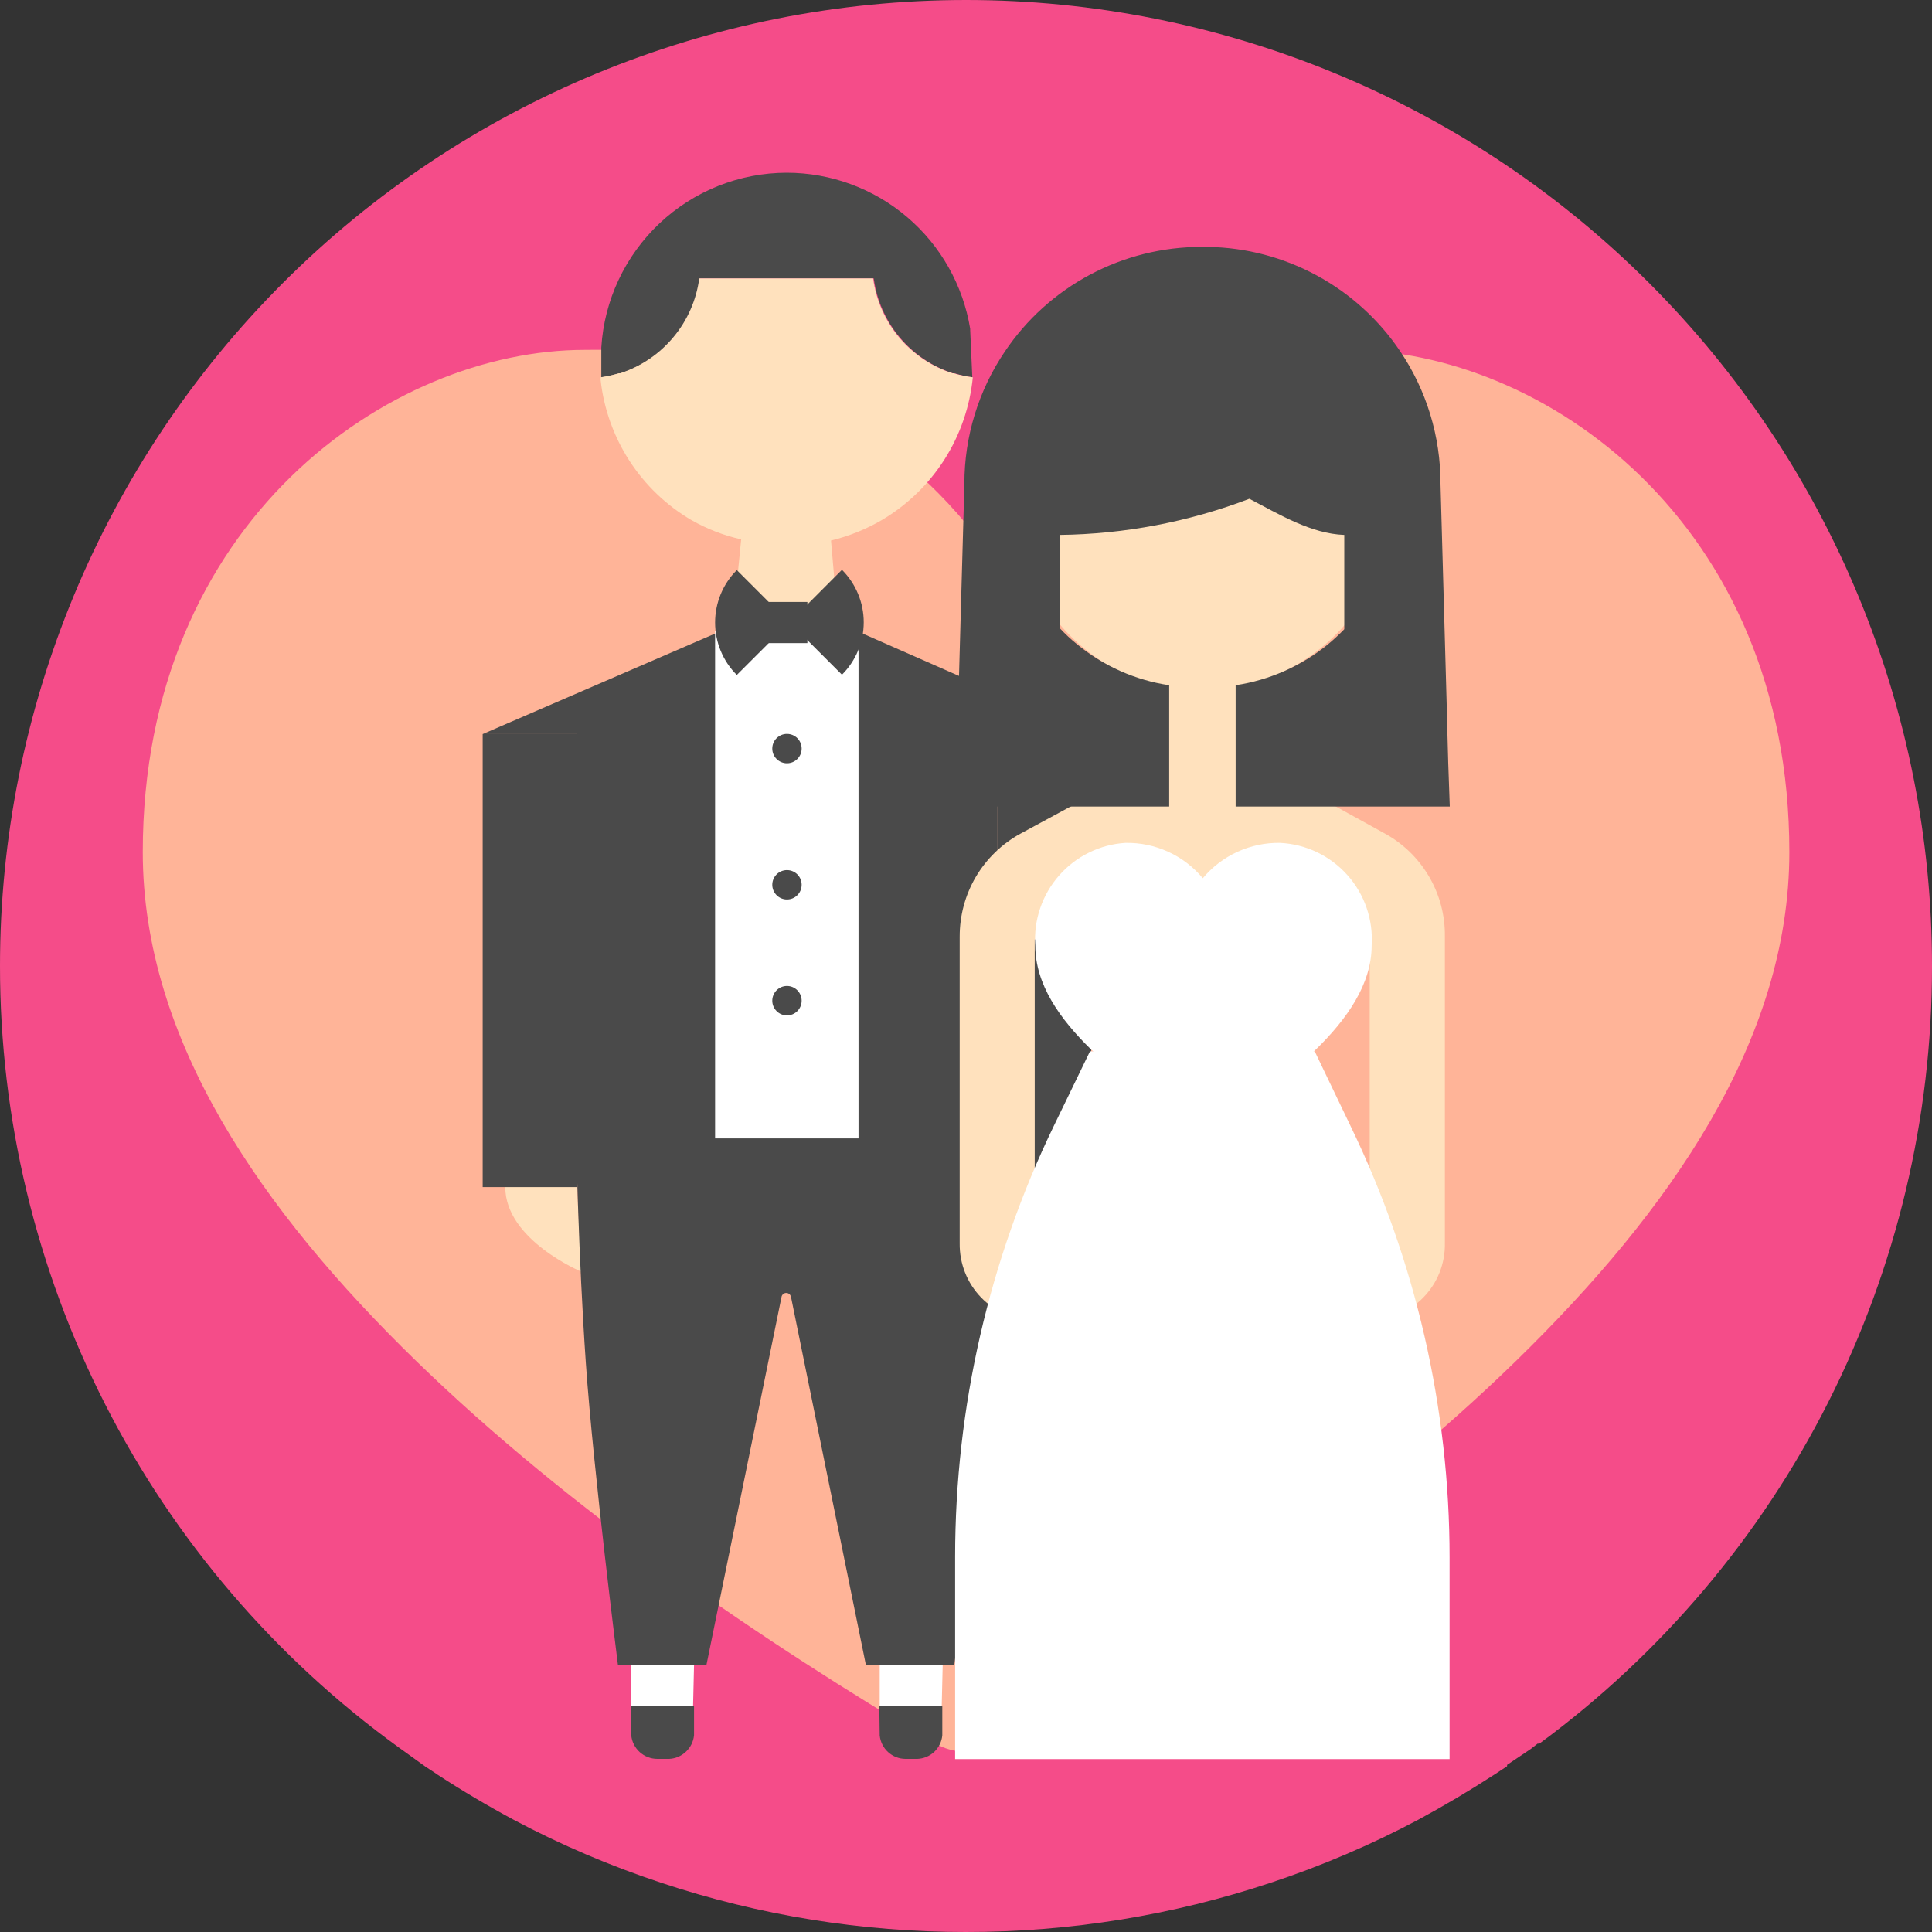
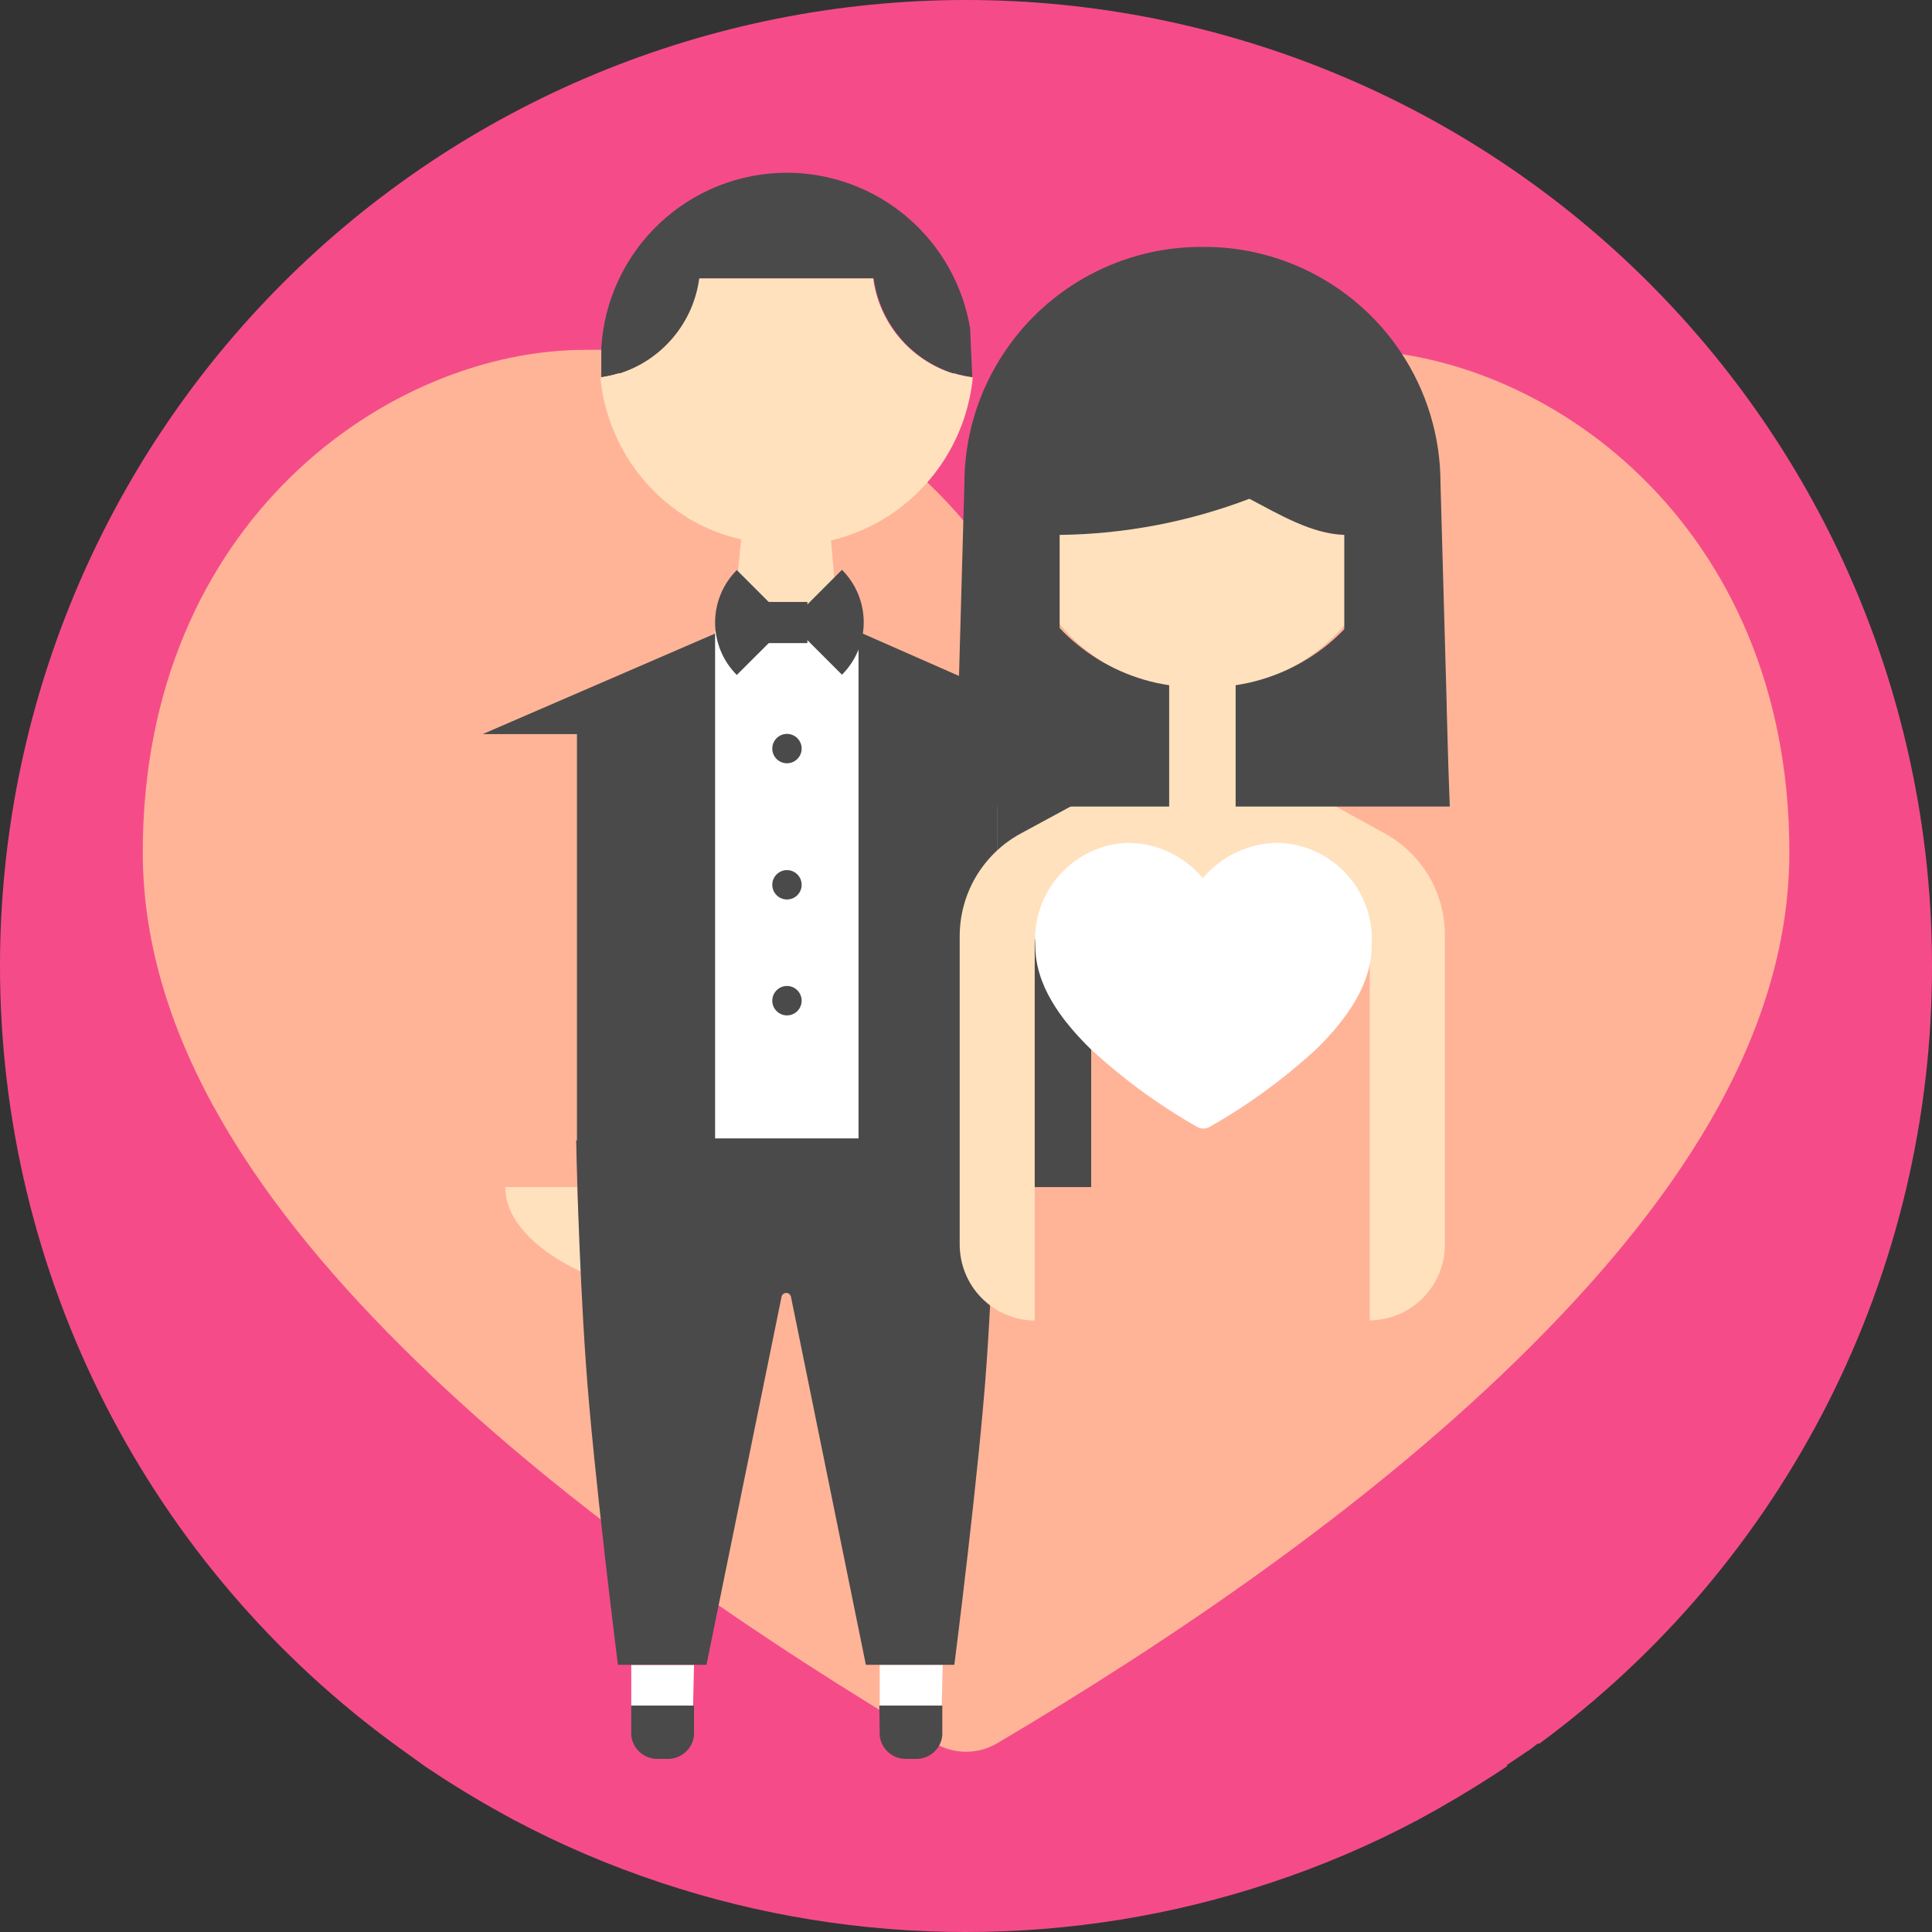
<svg xmlns="http://www.w3.org/2000/svg" width="30" height="30" viewBox="0 0 30 30" fill="none">
  <rect x="0" y="0" width="30" height="30" fill="#333333" stroke="none" />
  <path d="M15.002 0C11.023 0 7.207 1.58 4.394 4.393C1.581 7.206 2.47901e-06 11.021 2.47901e-06 14.998C-0.001 17.367 0.559 19.702 1.636 21.812C2.712 23.922 4.274 25.746 6.193 27.135L6.61 27.435L6.739 27.519L6.796 27.558C7.176 27.806 7.569 28.039 7.975 28.257C8.709 28.647 9.475 28.974 10.264 29.235C11.791 29.743 13.389 30.001 14.998 30C16.608 30.001 18.206 29.743 19.733 29.235C20.522 28.974 21.288 28.647 22.022 28.257C22.422 28.041 22.815 27.808 23.201 27.558L23.402 27.426V27.405L23.768 27.159L23.876 27.075H23.903C25.795 25.683 27.332 23.866 28.391 21.77C29.45 19.674 30.001 17.359 30 15.011C30.002 13.04 29.615 11.089 28.862 9.268C28.109 7.447 27.004 5.792 25.611 4.398C24.219 3.004 22.565 1.898 20.744 1.144C18.924 0.389 16.972 0 15.002 0Z" fill="#F54C89" />
  <path d="M20.921 5.433C19.795 5.41 18.678 5.64 17.653 6.107C16.628 6.575 15.722 7.267 15.001 8.132C14.28 7.267 13.374 6.575 12.349 6.107C11.325 5.64 10.208 5.41 9.081 5.433C6.051 5.433 2.217 8.096 2.217 13.232C2.217 16.151 4.068 18.805 6.462 21.133C8.856 23.461 11.863 25.5 14.512 27.066C14.66 27.155 14.829 27.201 15.001 27.201C15.173 27.201 15.342 27.155 15.49 27.066C18.139 25.5 21.146 23.467 23.54 21.133C25.934 18.799 27.785 16.151 27.785 13.232C27.785 8.096 23.951 5.433 20.921 5.433Z" fill="#FFB498" />
  <path d="M9.028 19.747C9.028 19.747 7.846 19.255 7.846 18.433H8.959L9.028 19.747Z" fill="#FFE1BD" />
-   <path d="M15.406 19.747C15.406 19.747 16.588 19.255 16.588 18.433H15.475L15.406 19.747Z" fill="#FFE1BD" />
  <path d="M15.482 10.82H8.959V17.719H15.482V10.82Z" fill="#4A4A4A" />
  <path d="M16.943 11.399H7.495L12.26 9.338L16.943 11.399Z" fill="#4A4A4A" />
  <path d="M9.619 5.796H9.64C9.963 5.691 10.249 5.497 10.466 5.236C10.683 4.975 10.822 4.659 10.867 4.323H13.568C13.613 4.659 13.752 4.975 13.969 5.236C14.186 5.497 14.472 5.691 14.795 5.796H14.816C14.908 5.824 15.002 5.845 15.098 5.859L15.065 5.127V5.105C14.954 4.43 14.608 3.815 14.086 3.371C13.565 2.927 12.902 2.683 12.217 2.682C11.482 2.683 10.775 2.965 10.24 3.469C9.705 3.974 9.382 4.663 9.337 5.397V5.906C9.336 5.89 9.336 5.875 9.337 5.859C9.433 5.845 9.527 5.824 9.619 5.796Z" fill="#4A4A4A" />
  <path d="M13.15 9.854C13.114 9.839 13.083 9.815 13.059 9.785C13.036 9.754 13.021 9.718 13.015 9.68L12.904 8.393C13.181 8.326 13.447 8.219 13.693 8.075C14.086 7.843 14.419 7.521 14.665 7.136C14.91 6.751 15.061 6.313 15.106 5.859C15.004 5.846 14.904 5.825 14.806 5.796H14.788C14.465 5.691 14.178 5.497 13.96 5.237C13.742 4.976 13.603 4.659 13.558 4.323H10.858C10.813 4.659 10.674 4.976 10.456 5.236C10.239 5.497 9.953 5.691 9.63 5.796H9.609C9.517 5.824 9.423 5.845 9.327 5.859C9.326 5.875 9.326 5.89 9.327 5.906C9.377 6.352 9.531 6.78 9.775 7.157C10.019 7.533 10.348 7.848 10.735 8.075C10.976 8.213 11.237 8.314 11.509 8.375L11.377 9.704C11.369 9.743 11.352 9.779 11.327 9.81C11.302 9.84 11.269 9.863 11.233 9.878L13.15 9.854Z" fill="#FFE1BD" />
  <path d="M9.802 26.488H10.762L10.777 25.852H9.802V26.488Z" fill="white" />
  <path d="M9.802 26.949C9.813 27.049 9.86 27.141 9.935 27.208C10.01 27.275 10.107 27.312 10.207 27.312H10.39C10.488 27.308 10.58 27.268 10.651 27.201C10.722 27.134 10.767 27.044 10.777 26.946V26.484H9.802V26.949Z" fill="#4A4A4A" />
  <path d="M13.66 26.488H14.623L14.638 25.852H13.66V26.488Z" fill="white" />
  <path d="M13.66 26.949C13.671 27.049 13.717 27.141 13.792 27.208C13.866 27.275 13.962 27.312 14.062 27.312H14.245C14.343 27.308 14.436 27.269 14.508 27.202C14.579 27.134 14.623 27.044 14.632 26.946V26.484H13.654L13.66 26.949Z" fill="#4A4A4A" />
  <path d="M12.248 17.707H8.947C8.947 17.707 8.98 19.486 9.097 21.166C9.214 22.846 9.595 25.851 9.595 25.851H10.97L12.137 20.131C12.141 20.116 12.151 20.102 12.164 20.092C12.177 20.082 12.192 20.077 12.209 20.077C12.225 20.077 12.241 20.082 12.254 20.092C12.267 20.102 12.276 20.116 12.281 20.131L13.445 25.851H14.819C14.819 25.851 15.203 22.852 15.32 21.166C15.437 19.48 15.47 17.707 15.47 17.707H12.248Z" fill="#4A4A4A" />
-   <path d="M8.956 11.399H7.495V18.433H8.956V11.399Z" fill="#4A4A4A" />
  <path d="M16.944 11.399H15.482V18.433H16.944V11.399Z" fill="#4A4A4A" />
  <path d="M13.331 9.8H11.104V17.677H13.331V9.8Z" fill="white" />
  <path d="M11.441 10.481C11.225 10.265 11.104 9.972 11.104 9.667C11.104 9.361 11.225 9.068 11.441 8.852L12.256 9.667L11.441 10.481Z" fill="#4A4A4A" />
  <path d="M12.26 9.663L13.074 8.848C13.29 9.064 13.412 9.357 13.412 9.663C13.412 9.968 13.29 10.261 13.074 10.477L12.26 9.663Z" fill="#4A4A4A" />
  <path d="M12.537 9.347H11.898V9.986H12.537V9.347Z" fill="#4A4A4A" />
  <path d="M12.22 11.852C12.346 11.852 12.448 11.75 12.448 11.624C12.448 11.498 12.346 11.396 12.22 11.396C12.094 11.396 11.992 11.498 11.992 11.624C11.992 11.75 12.094 11.852 12.22 11.852Z" fill="#4A4A4A" />
  <path d="M12.22 13.967C12.346 13.967 12.448 13.865 12.448 13.739C12.448 13.613 12.346 13.511 12.22 13.511C12.094 13.511 11.992 13.613 11.992 13.739C11.992 13.865 12.094 13.967 12.22 13.967Z" fill="#4A4A4A" />
  <path d="M12.22 15.767C12.346 15.767 12.448 15.664 12.448 15.539C12.448 15.413 12.346 15.31 12.22 15.31C12.094 15.31 11.992 15.413 11.992 15.539C11.992 15.664 12.094 15.767 12.22 15.767Z" fill="#4A4A4A" />
  <path d="M18.701 11.399L15.842 12.947C15.556 13.104 15.318 13.336 15.152 13.617C14.987 13.898 14.901 14.219 14.902 14.546V19.306C14.9 19.462 14.928 19.616 14.985 19.76C15.042 19.905 15.127 20.036 15.235 20.148C15.343 20.259 15.472 20.349 15.615 20.41C15.758 20.471 15.911 20.504 16.067 20.506V14.588H21.269V20.503C21.425 20.501 21.578 20.469 21.722 20.408C21.865 20.346 21.994 20.258 22.103 20.146C22.211 20.035 22.297 19.903 22.354 19.758C22.411 19.613 22.439 19.459 22.436 19.303V14.534C22.439 14.21 22.354 13.89 22.19 13.611C22.026 13.331 21.79 13.1 21.506 12.944L18.701 11.399Z" fill="#FFE1BD" />
  <path d="M21.558 8.126L21.521 7.397V7.373C21.411 6.698 21.065 6.083 20.544 5.64C20.023 5.196 19.362 4.951 18.677 4.949C17.944 4.95 17.239 5.229 16.704 5.731C16.169 6.232 15.845 6.918 15.797 7.649V8.111C15.798 8.117 15.798 8.123 15.797 8.129V8.159C15.848 8.605 16.001 9.033 16.245 9.409C16.489 9.786 16.818 10.1 17.204 10.328C17.447 10.465 17.709 10.566 17.981 10.628L17.849 12.329C17.842 12.366 17.824 12.4 17.799 12.428C17.774 12.456 17.741 12.477 17.705 12.488H19.607C19.572 12.468 19.542 12.44 19.518 12.407C19.495 12.374 19.479 12.336 19.472 12.296L19.361 10.631C19.638 10.563 19.904 10.456 20.15 10.313C20.545 10.082 20.879 9.761 21.125 9.375C21.371 8.99 21.521 8.551 21.563 8.096C21.458 8.114 21.462 8.114 21.558 8.126Z" fill="#FFE1BD" />
  <path d="M22.488 11.846L22.464 10.976V10.937L22.368 7.508C22.369 6.776 22.151 6.06 21.741 5.453C21.411 4.963 20.968 4.56 20.448 4.278C19.929 3.996 19.349 3.843 18.758 3.834H18.656C18.054 3.833 17.46 3.981 16.928 4.264C16.396 4.547 15.941 4.956 15.605 5.456C15.194 6.063 14.974 6.779 14.975 7.511L14.879 10.94V10.979L14.855 11.849L14.834 12.524H18.155V10.64C17.629 10.562 17.135 10.342 16.724 10.004C16.628 9.926 16.538 9.842 16.454 9.752V8.306C17.462 8.294 18.459 8.104 19.4 7.745C19.866 7.988 20.36 8.288 20.874 8.306V9.77C20.794 9.853 20.71 9.931 20.622 10.004C20.209 10.341 19.714 10.561 19.187 10.64V12.524H22.512L22.488 11.846Z" fill="#4A4A4A" />
  <path d="M19.877 13.088C19.649 13.084 19.423 13.132 19.215 13.227C19.007 13.322 18.824 13.462 18.677 13.637C18.53 13.461 18.347 13.321 18.139 13.226C17.931 13.131 17.705 13.084 17.477 13.088C17.28 13.1 17.087 13.151 16.91 13.239C16.733 13.325 16.575 13.447 16.445 13.595C16.315 13.743 16.215 13.916 16.152 14.102C16.088 14.289 16.062 14.487 16.076 14.684C16.076 15.284 16.454 15.82 16.943 16.297C17.444 16.758 17.995 17.161 18.587 17.497C18.617 17.515 18.651 17.524 18.686 17.524C18.721 17.524 18.755 17.515 18.785 17.497C19.378 17.161 19.93 16.758 20.432 16.297C20.921 15.82 21.299 15.277 21.299 14.684C21.312 14.485 21.285 14.286 21.221 14.098C21.156 13.91 21.055 13.736 20.922 13.588C20.79 13.439 20.629 13.319 20.45 13.233C20.27 13.147 20.076 13.098 19.877 13.088Z" fill="white" />
-   <path d="M20.415 16.325H16.925L16.367 17.476C15.356 19.565 14.831 21.855 14.831 24.175V27.315H22.509V24.187C22.509 21.867 21.984 19.577 20.973 17.488L20.415 16.325Z" fill="white" />
</svg>